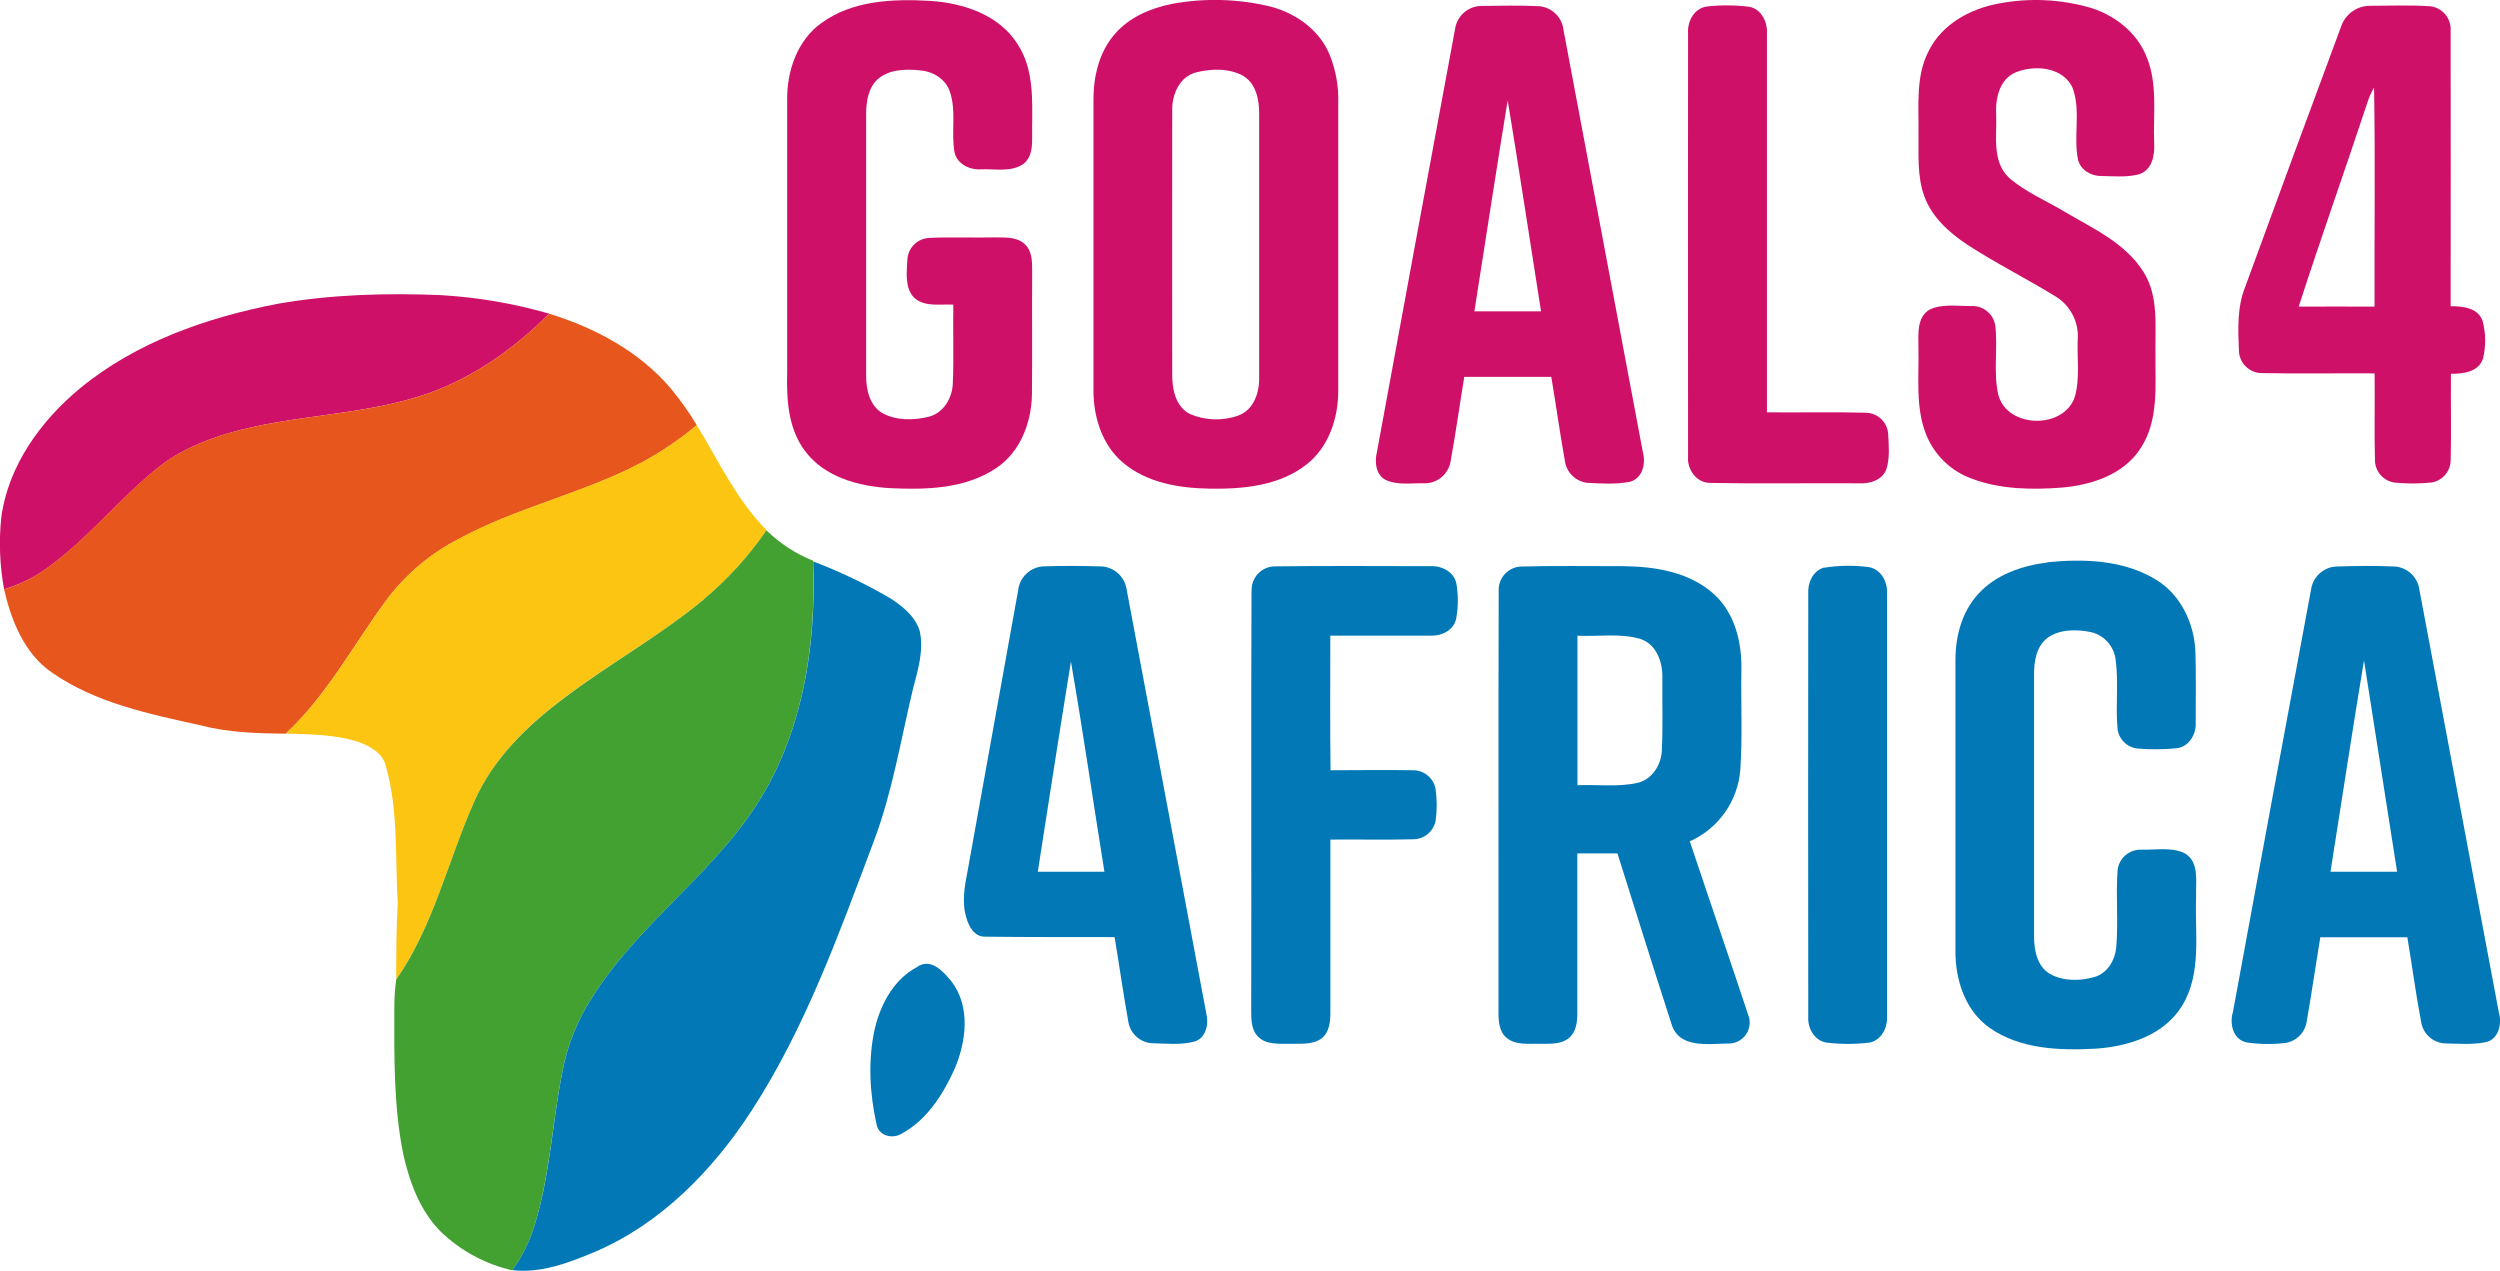
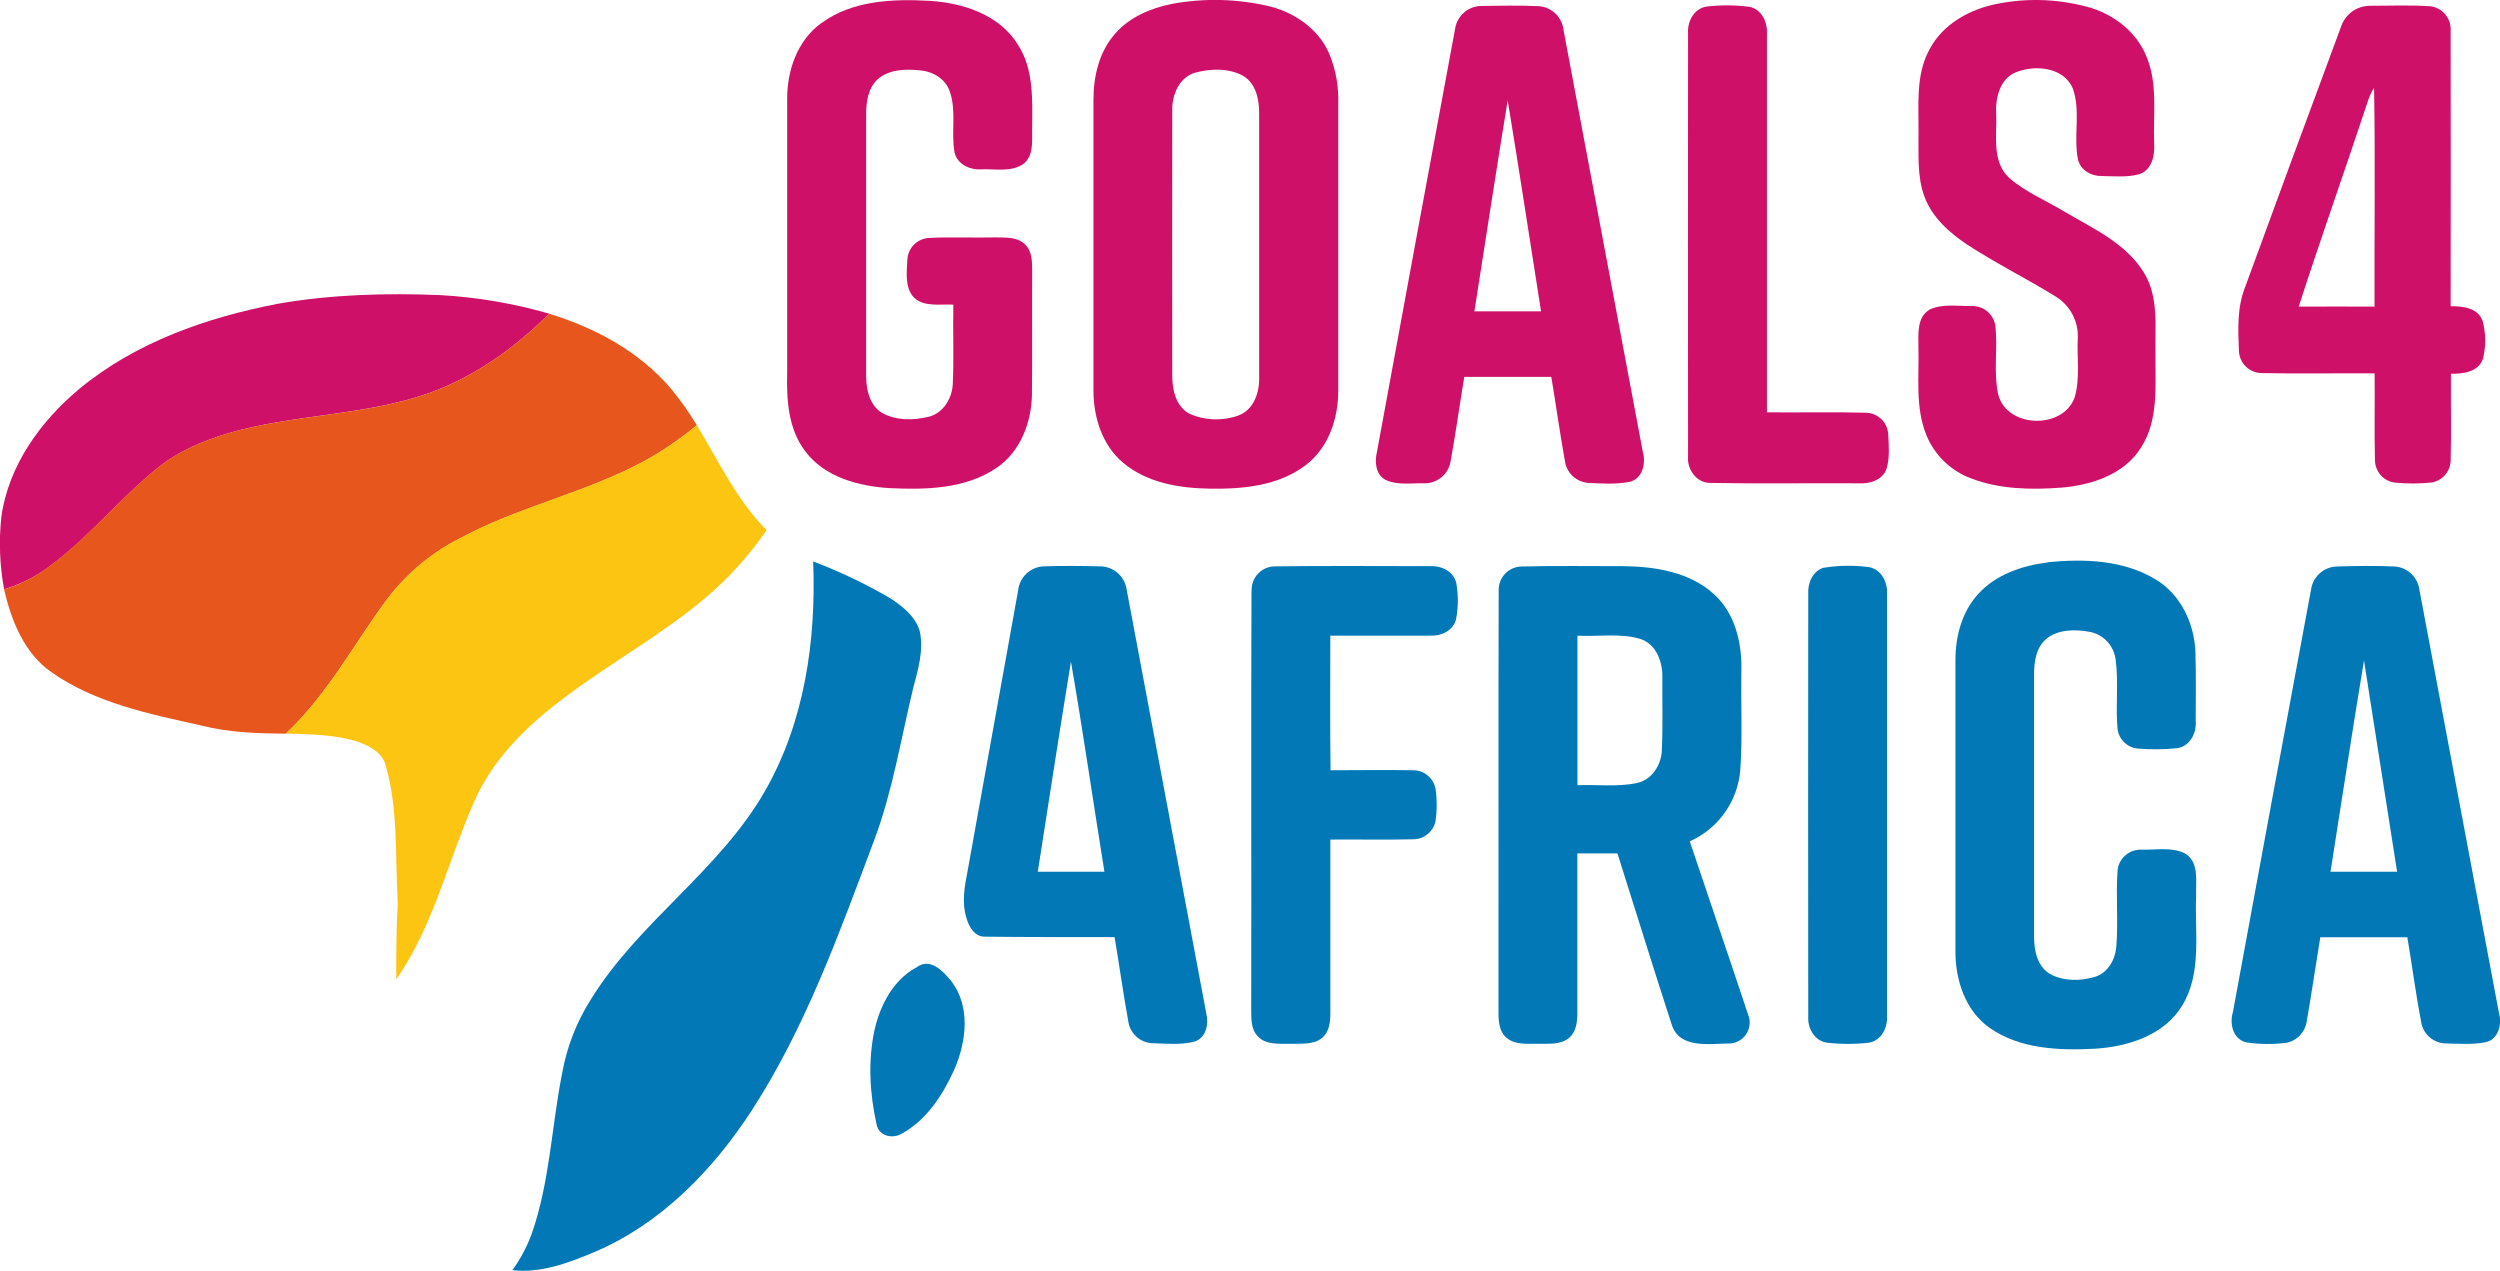
<svg xmlns="http://www.w3.org/2000/svg" width="120" height="61" viewBox="0 0 120 61" fill="none">
  <g clip-path="url(#clip0)">
    <path d="M39.433 1.104C40.924 0.012 42.874 -0.059 44.648 0.042C46.237 0.145 47.974 0.711 48.855 2.137C49.635 3.337 49.551 4.821 49.543 6.19C49.532 6.761 49.631 7.473 49.12 7.872C48.531 8.277 47.764 8.099 47.093 8.128C46.55 8.163 45.943 7.882 45.816 7.309C45.642 6.342 45.924 5.317 45.583 4.374C45.372 3.766 44.747 3.417 44.133 3.374C43.436 3.307 42.649 3.33 42.11 3.822C41.668 4.241 41.577 4.887 41.575 5.467C41.575 9.658 41.575 13.854 41.575 18.057C41.575 18.717 41.749 19.478 42.361 19.832C43.029 20.194 43.845 20.182 44.568 20.007C45.29 19.832 45.718 19.097 45.736 18.387C45.788 17.133 45.736 15.877 45.76 14.624C45.132 14.584 44.381 14.755 43.873 14.285C43.419 13.803 43.525 13.073 43.553 12.467C43.566 12.188 43.685 11.925 43.884 11.73C44.084 11.536 44.35 11.425 44.629 11.42C45.673 11.367 46.726 11.42 47.776 11.395C48.261 11.407 48.833 11.358 49.205 11.736C49.541 12.055 49.543 12.553 49.544 12.984C49.531 14.961 49.553 16.939 49.534 18.921C49.515 20.271 48.98 21.694 47.823 22.465C46.334 23.47 44.449 23.513 42.719 23.431C41.219 23.344 39.574 22.907 38.635 21.64C37.829 20.567 37.749 19.165 37.784 17.872C37.784 13.512 37.784 9.152 37.784 4.791C37.768 3.407 38.27 1.933 39.429 1.104" fill="#CF1069" />
    <path d="M63.837 2.661C63.362 1.461 62.22 0.642 60.998 0.319C59.437 -0.061 57.813 -0.105 56.234 0.19C55.217 0.398 54.201 0.829 53.511 1.634C52.761 2.488 52.486 3.658 52.486 4.777C52.486 9.433 52.486 14.09 52.486 18.746C52.486 20.02 52.902 21.365 53.907 22.21C55.048 23.177 56.605 23.432 58.056 23.455C59.651 23.483 61.379 23.324 62.687 22.315C63.773 21.489 64.236 20.082 64.236 18.755C64.236 14.154 64.236 9.554 64.236 4.96C64.261 4.175 64.126 3.392 63.837 2.661ZM59.438 19.947C58.681 20.216 57.849 20.188 57.111 19.869C56.399 19.498 56.249 18.62 56.267 17.892C56.267 13.701 56.257 9.502 56.267 5.308C56.246 4.543 56.615 3.675 57.419 3.473C58.157 3.289 59.005 3.268 59.682 3.647C60.3 4.023 60.446 4.805 60.439 5.476C60.439 9.666 60.439 13.86 60.439 18.056C60.469 18.8 60.199 19.673 59.438 19.944V19.947Z" fill="#CF1069" />
    <path d="M95.914 0.174C97.405 -0.116 98.944 -0.042 100.401 0.389C101.515 0.751 102.529 1.535 102.999 2.638C103.59 3.974 103.347 5.465 103.399 6.878C103.437 7.445 103.301 8.158 102.689 8.36C102.102 8.524 101.479 8.456 100.878 8.449C100.387 8.461 99.877 8.172 99.747 7.677C99.512 6.551 99.888 5.35 99.496 4.25C99.059 3.214 97.674 3.096 96.753 3.473C95.98 3.796 95.775 4.718 95.816 5.476C95.862 6.502 95.592 7.746 96.439 8.537C97.239 9.235 98.234 9.635 99.131 10.181C100.487 10.977 102.032 11.678 102.896 13.064C103.632 14.246 103.437 15.692 103.462 17.016C103.448 18.528 103.625 20.185 102.75 21.514C101.942 22.781 100.394 23.281 98.972 23.404C97.52 23.515 96.013 23.495 94.62 22.966C94.139 22.789 93.7 22.514 93.33 22.158C92.961 21.803 92.668 21.374 92.472 20.899C91.919 19.556 92.124 18.074 92.084 16.661C92.084 16.036 91.997 15.207 92.641 14.85C93.252 14.573 93.956 14.698 94.608 14.69C94.881 14.674 95.151 14.758 95.365 14.928C95.58 15.098 95.725 15.342 95.773 15.612C95.905 16.717 95.672 17.852 95.917 18.945C96.342 20.571 99.061 20.623 99.59 19.052C99.846 18.161 99.695 17.218 99.729 16.307C99.761 15.904 99.683 15.501 99.504 15.14C99.324 14.779 99.05 14.474 98.711 14.257C97.303 13.384 95.813 12.647 94.425 11.741C93.569 11.171 92.749 10.441 92.378 9.453C92.008 8.465 92.103 7.384 92.088 6.345C92.103 5.025 91.948 3.612 92.6 2.404C93.238 1.149 94.573 0.424 95.914 0.174Z" fill="#CF1069" />
    <path d="M78.855 21.69C77.585 14.938 76.316 8.187 75.048 1.435C75.014 1.141 74.882 0.868 74.671 0.661C74.46 0.454 74.185 0.326 73.892 0.298C72.964 0.253 72.033 0.272 71.107 0.286C70.802 0.288 70.507 0.399 70.276 0.599C70.045 0.799 69.893 1.075 69.846 1.378C68.587 8.155 67.335 14.932 66.09 21.711C65.978 22.179 66.034 22.785 66.506 23.034C67.07 23.3 67.724 23.186 68.325 23.197C68.626 23.212 68.923 23.119 69.161 22.933C69.399 22.747 69.563 22.481 69.622 22.184C69.871 20.826 70.059 19.455 70.285 18.091C71.677 18.091 73.07 18.091 74.463 18.091C74.686 19.425 74.872 20.766 75.11 22.097C75.142 22.37 75.264 22.624 75.457 22.819C75.65 23.014 75.902 23.139 76.174 23.174C76.856 23.212 77.556 23.258 78.23 23.127C78.855 22.965 79.008 22.233 78.855 21.69ZM70.771 14.943C71.303 11.569 71.815 8.193 72.369 4.816C72.927 8.184 73.434 11.563 73.97 14.943C72.904 14.945 71.837 14.945 70.771 14.943Z" fill="#CF1069" />
    <path d="M81.029 1.627C80.976 1.051 81.305 0.405 81.92 0.314C82.604 0.235 83.296 0.24 83.979 0.328C84.566 0.449 84.85 1.077 84.813 1.633C84.813 7.686 84.813 13.739 84.813 19.792C86.399 19.808 87.986 19.766 89.572 19.811C89.846 19.818 90.108 19.928 90.305 20.12C90.502 20.311 90.619 20.57 90.634 20.845C90.662 21.398 90.716 21.977 90.549 22.514C90.354 23.057 89.732 23.232 89.21 23.199C86.836 23.183 84.461 23.225 82.087 23.18C81.424 23.18 80.966 22.521 81.027 21.891C81.02 15.139 81.02 8.388 81.027 1.636" fill="#CF1069" />
    <path d="M119.168 15.416C118.952 14.77 118.207 14.694 117.631 14.699C117.631 10.288 117.641 5.876 117.631 1.465C117.645 1.187 117.555 0.913 117.378 0.697C117.202 0.482 116.951 0.341 116.675 0.302C115.706 0.236 114.731 0.276 113.761 0.278C113.453 0.277 113.153 0.374 112.903 0.555C112.653 0.735 112.466 0.99 112.369 1.284C110.827 5.439 109.294 9.599 107.772 13.763C107.38 14.736 107.423 15.804 107.469 16.831C107.475 17.116 107.592 17.388 107.794 17.589C107.997 17.79 108.269 17.904 108.553 17.908C110.362 17.947 112.17 17.908 113.981 17.922C114 19.308 113.96 20.697 113.998 22.083C113.999 22.355 114.101 22.616 114.283 22.817C114.465 23.018 114.716 23.143 114.985 23.169C115.564 23.223 116.147 23.219 116.726 23.159C116.981 23.114 117.212 22.981 117.378 22.782C117.544 22.582 117.634 22.331 117.633 22.071C117.666 20.695 117.633 19.316 117.645 17.94C118.23 17.95 118.987 17.856 119.189 17.196C119.328 16.61 119.321 15.999 119.168 15.416ZM113.977 14.718C112.759 14.718 111.551 14.708 110.337 14.718C111.392 11.455 112.543 8.219 113.622 4.961C113.703 4.696 113.814 4.442 113.955 4.203C114.017 7.711 113.965 11.214 113.977 14.716V14.718Z" fill="#CF1069" />
    <path d="M13.323 14.583C15.907 14.131 18.537 14.059 21.157 14.166C22.919 14.268 24.665 14.566 26.361 15.056C24.716 16.706 22.772 18.091 20.568 18.879C17.472 19.961 14.128 19.878 10.994 20.785C9.786 21.145 8.594 21.639 7.603 22.434C5.64 24.005 4.084 26.046 1.988 27.459C1.432 27.817 0.829 28.096 0.197 28.287C-0.015 27.142 -0.06 25.972 0.064 24.814C0.402 22.35 1.95 20.207 3.83 18.648C6.529 16.424 9.922 15.24 13.323 14.583Z" fill="#CF1069" />
    <path d="M26.356 15.057C28.567 15.734 30.698 16.873 32.21 18.662C32.666 19.213 33.079 19.796 33.448 20.408C32.639 21.086 31.764 21.68 30.837 22.183C28.008 23.688 24.819 24.346 22.005 25.881C20.705 26.551 19.566 27.495 18.666 28.65C17.021 30.841 15.74 33.335 13.712 35.217C12.359 35.203 10.989 35.166 9.673 34.826C7.184 34.271 4.583 33.754 2.458 32.258C1.158 31.348 0.543 29.785 0.195 28.292C0.823 28.099 1.421 27.819 1.972 27.461C4.061 26.048 5.628 24.007 7.588 22.436C8.578 21.641 9.771 21.147 10.979 20.787C14.112 19.879 17.465 19.963 20.561 18.881C22.765 18.093 24.71 16.708 26.355 15.058L26.356 15.057Z" fill="#E7571D" />
    <path d="M33.448 20.407C34.492 22.127 35.363 24.006 36.797 25.45C35.946 26.688 34.93 27.805 33.777 28.767C31.688 30.513 29.293 31.826 27.126 33.462C25.336 34.791 23.66 36.41 22.756 38.488C21.5 41.322 20.814 44.437 19.019 47.011C19.019 45.799 19.019 44.585 19.092 43.377C18.96 41.17 19.131 38.91 18.518 36.761C18.373 36.157 17.781 35.83 17.247 35.628C16.11 35.252 14.9 35.247 13.715 35.209C15.743 33.326 17.023 30.833 18.669 28.642C19.569 27.487 20.708 26.542 22.008 25.872C24.823 24.337 28.012 23.679 30.84 22.174C31.768 21.672 32.642 21.078 33.451 20.4L33.448 20.407Z" fill="#FCC512" />
-     <path d="M33.77 28.774C34.923 27.811 35.939 26.695 36.79 25.456C37.432 26.084 38.191 26.579 39.023 26.913V26.956C39.173 30.749 38.613 34.685 36.694 38.011C34.506 41.814 30.647 44.266 28.351 47.986C27.672 49.061 27.206 50.258 26.981 51.51C26.471 54.082 26.382 56.748 25.517 59.238C25.289 59.857 24.977 60.441 24.591 60.976C23.292 60.679 22.098 60.032 21.139 59.104C20.158 58.107 19.658 56.747 19.357 55.404C18.894 53.113 18.923 50.763 18.927 48.435C18.924 47.962 18.954 47.49 19.016 47.021C20.81 44.447 21.496 41.332 22.753 38.498C23.656 36.42 25.333 34.802 27.122 33.473C29.289 31.837 31.681 30.515 33.773 28.778L33.77 28.774Z" fill="#43A132" />
    <path d="M39.032 26.949C40.309 27.434 41.543 28.023 42.723 28.711C43.316 29.095 43.925 29.575 44.145 30.282C44.355 31.213 44.061 32.151 43.828 33.048C43.24 35.493 42.843 37.984 41.957 40.342C40.287 44.779 38.677 49.299 36.085 53.298C34.226 56.165 31.725 58.739 28.544 60.094C27.296 60.617 25.972 61.126 24.595 60.967C24.981 60.432 25.292 59.848 25.521 59.229C26.391 56.736 26.475 54.073 26.985 51.501C27.211 50.247 27.678 49.049 28.36 47.974C30.656 44.253 34.515 41.801 36.703 37.998C38.618 34.672 39.182 30.736 39.032 26.944" fill="#0279B6" />
    <path d="M98.279 26.988C100.034 26.813 101.935 26.874 103.489 27.824C104.685 28.547 105.333 29.939 105.381 31.316C105.414 32.427 105.395 33.539 105.394 34.651C105.434 35.208 105.103 35.814 104.523 35.91C103.895 35.977 103.261 35.985 102.631 35.933C102.381 35.914 102.145 35.809 101.964 35.634C101.784 35.46 101.669 35.228 101.641 34.978C101.541 33.88 101.698 32.769 101.552 31.674C101.515 31.354 101.379 31.052 101.164 30.812C100.948 30.573 100.663 30.407 100.349 30.337C99.653 30.202 98.848 30.194 98.26 30.635C97.738 31.044 97.632 31.756 97.635 32.381C97.635 36.572 97.635 40.766 97.635 44.964C97.635 45.62 97.787 46.382 98.392 46.746C99.042 47.108 99.856 47.096 100.556 46.89C101.165 46.703 101.524 46.081 101.58 45.474C101.686 44.234 101.552 42.985 101.646 41.746C101.682 41.472 101.819 41.222 102.03 41.045C102.24 40.867 102.509 40.775 102.784 40.785C103.48 40.805 104.222 40.644 104.873 40.96C105.589 41.386 105.383 42.334 105.414 43.033C105.34 44.779 105.705 46.699 104.743 48.271C103.872 49.704 102.131 50.239 100.565 50.338C98.845 50.429 96.963 50.361 95.501 49.336C94.331 48.515 93.851 47.029 93.861 45.648C93.861 40.992 93.861 36.336 93.861 31.679C93.861 30.548 94.169 29.368 94.949 28.517C95.8 27.573 97.073 27.145 98.304 26.995" fill="#0279B6" />
    <path d="M57.898 48.624C56.622 41.853 55.35 35.084 54.083 28.317C54.044 28.012 53.898 27.732 53.673 27.525C53.447 27.318 53.156 27.198 52.85 27.187C51.919 27.161 50.984 27.154 50.054 27.187C49.756 27.209 49.475 27.335 49.259 27.544C49.043 27.752 48.907 28.029 48.873 28.327C48.06 32.808 47.262 37.292 46.451 41.772C46.303 42.521 46.154 43.309 46.387 44.056C46.5 44.468 46.772 44.959 47.257 44.96C49.337 44.985 51.421 44.978 53.501 44.981C53.727 46.336 53.917 47.697 54.161 49.046C54.204 49.319 54.339 49.57 54.542 49.756C54.746 49.943 55.007 50.054 55.282 50.073C55.966 50.09 56.674 50.171 57.345 49.993C57.903 49.809 58.032 49.135 57.898 48.624ZM49.814 41.844C50.337 38.481 50.859 35.116 51.405 31.756C51.985 35.111 52.471 38.482 53.012 41.844C51.947 41.846 50.881 41.846 49.814 41.844Z" fill="#0279B6" />
    <path d="M60.078 28.343C60.074 28.192 60.1 28.042 60.154 27.902C60.209 27.762 60.291 27.634 60.396 27.526C60.501 27.418 60.626 27.332 60.765 27.273C60.903 27.215 61.052 27.185 61.202 27.185C63.693 27.155 66.186 27.174 68.677 27.176C69.211 27.152 69.796 27.45 69.907 28.013C70.005 28.585 69.999 29.17 69.888 29.739C69.747 30.263 69.192 30.537 68.67 30.511C67.065 30.511 65.46 30.511 63.855 30.511C63.855 32.664 63.837 34.819 63.867 36.972C65.183 36.972 66.499 36.949 67.815 36.972C68.069 36.968 68.317 37.053 68.515 37.212C68.714 37.372 68.851 37.595 68.903 37.845C68.98 38.371 68.98 38.906 68.903 39.432C68.845 39.681 68.703 39.902 68.501 40.057C68.298 40.213 68.049 40.294 67.794 40.286C66.483 40.321 65.171 40.286 63.858 40.3C63.858 43.068 63.858 45.836 63.858 48.603C63.858 49.03 63.815 49.525 63.456 49.825C63.018 50.174 62.412 50.081 61.89 50.104C61.378 50.092 60.772 50.158 60.384 49.755C60.036 49.406 60.062 48.882 60.058 48.433C60.074 41.739 60.044 35.042 60.072 28.353" fill="#0279B6" />
    <path d="M83.903 48.683C82.985 45.912 82.035 43.153 81.109 40.384C81.784 40.084 82.366 39.607 82.793 39.003C83.22 38.399 83.477 37.691 83.535 36.953C83.645 35.369 83.558 33.777 83.586 32.189C83.619 30.866 83.287 29.438 82.273 28.523C81.1 27.451 79.438 27.19 77.906 27.176C76.282 27.176 74.654 27.152 73.032 27.192C72.882 27.195 72.735 27.228 72.599 27.289C72.462 27.351 72.339 27.438 72.237 27.548C72.135 27.657 72.056 27.786 72.004 27.927C71.953 28.068 71.93 28.217 71.937 28.367C71.916 35.112 71.937 41.858 71.927 48.605C71.927 49.038 71.965 49.539 72.33 49.827C72.772 50.185 73.375 50.082 73.897 50.104C74.367 50.089 74.9 50.153 75.29 49.837C75.66 49.551 75.714 49.05 75.711 48.615C75.711 46.063 75.711 43.512 75.711 40.962C76.354 40.962 76.996 40.962 77.638 40.962C78.508 43.708 79.358 46.464 80.249 49.202C80.625 50.331 82.002 50.101 82.93 50.089C83.1 50.097 83.27 50.062 83.423 49.987C83.577 49.911 83.708 49.798 83.806 49.657C83.903 49.516 83.963 49.353 83.98 49.183C83.997 49.012 83.97 48.84 83.903 48.683ZM79.769 36.048C79.728 36.734 79.29 37.422 78.592 37.58C77.648 37.786 76.677 37.651 75.718 37.69C75.718 35.297 75.718 32.905 75.718 30.513C76.719 30.566 77.758 30.379 78.734 30.669C79.511 30.916 79.814 31.791 79.793 32.54C79.782 33.709 79.826 34.88 79.765 36.048H79.769Z" fill="#0279B6" />
    <path d="M87.558 27.25C88.26 27.137 88.975 27.127 89.68 27.218C90.291 27.304 90.618 27.943 90.577 28.516C90.577 35.276 90.577 42.035 90.577 48.793C90.606 49.335 90.307 49.928 89.743 50.044C89.053 50.128 88.356 50.128 87.666 50.044C87.085 49.947 86.759 49.345 86.796 48.793C86.789 42.035 86.789 35.275 86.796 28.514C86.761 27.99 87.013 27.386 87.563 27.241" fill="#0279B6" />
-     <path d="M119.944 48.592C118.673 41.835 117.403 35.078 116.134 28.322C116.098 28.026 115.961 27.753 115.747 27.547C115.533 27.341 115.254 27.215 114.959 27.192C114.031 27.152 113.101 27.162 112.174 27.192C111.873 27.198 111.584 27.311 111.357 27.51C111.13 27.709 110.981 27.981 110.934 28.28C109.675 35.036 108.424 41.801 107.181 48.576C107.007 49.137 107.181 49.895 107.837 50.036C108.468 50.129 109.108 50.136 109.74 50.057C109.997 50.007 110.231 49.876 110.408 49.684C110.586 49.491 110.698 49.247 110.729 48.987C110.962 47.656 111.154 46.32 111.375 44.988C112.767 44.988 114.16 44.988 115.552 44.988C115.784 46.357 115.961 47.736 116.223 49.098C116.277 49.376 116.425 49.626 116.643 49.806C116.86 49.986 117.133 50.084 117.415 50.085C118.043 50.097 118.687 50.151 119.309 50.026C119.93 49.9 120.11 49.14 119.944 48.592ZM111.864 41.843C112.403 38.463 112.908 35.079 113.472 31.704C113.998 35.08 114.528 38.459 115.061 41.843C113.995 41.843 112.929 41.843 111.864 41.843Z" fill="#0279B6" />
+     <path d="M119.944 48.592C118.673 41.835 117.403 35.078 116.134 28.322C116.098 28.026 115.961 27.753 115.747 27.547C115.533 27.341 115.254 27.215 114.959 27.192C114.031 27.152 113.101 27.162 112.174 27.192C111.873 27.198 111.584 27.311 111.357 27.51C111.13 27.709 110.981 27.981 110.934 28.28C109.675 35.036 108.424 41.801 107.181 48.576C107.007 49.137 107.181 49.895 107.837 50.036C108.468 50.129 109.108 50.136 109.74 50.057C109.997 50.007 110.231 49.876 110.408 49.684C110.586 49.491 110.698 49.247 110.729 48.987C110.962 47.656 111.154 46.32 111.375 44.988C112.767 44.988 114.16 44.988 115.552 44.988C115.784 46.357 115.961 47.736 116.223 49.098C116.277 49.376 116.425 49.626 116.643 49.806C116.86 49.986 117.133 50.084 117.415 50.085C118.043 50.097 118.687 50.151 119.309 50.026C119.93 49.9 120.11 49.14 119.944 48.592M111.864 41.843C112.403 38.463 112.908 35.079 113.472 31.704C113.998 35.08 114.528 38.459 115.061 41.843C113.995 41.843 112.929 41.843 111.864 41.843Z" fill="#0279B6" />
    <path d="M44.014 46.419C44.663 45.956 45.264 46.616 45.657 47.089C46.604 48.311 46.385 50.015 45.803 51.346C45.26 52.545 44.489 53.747 43.311 54.4C42.877 54.684 42.2 54.548 42.08 53.993C41.744 52.49 41.652 50.903 41.988 49.39C42.266 48.203 42.905 47.005 44.014 46.422V46.419Z" fill="#0279B6" />
  </g>
  <defs>
    <clipPath id="clip0">
      <rect width="120" height="61" fill="white" />
    </clipPath>
  </defs>
</svg>